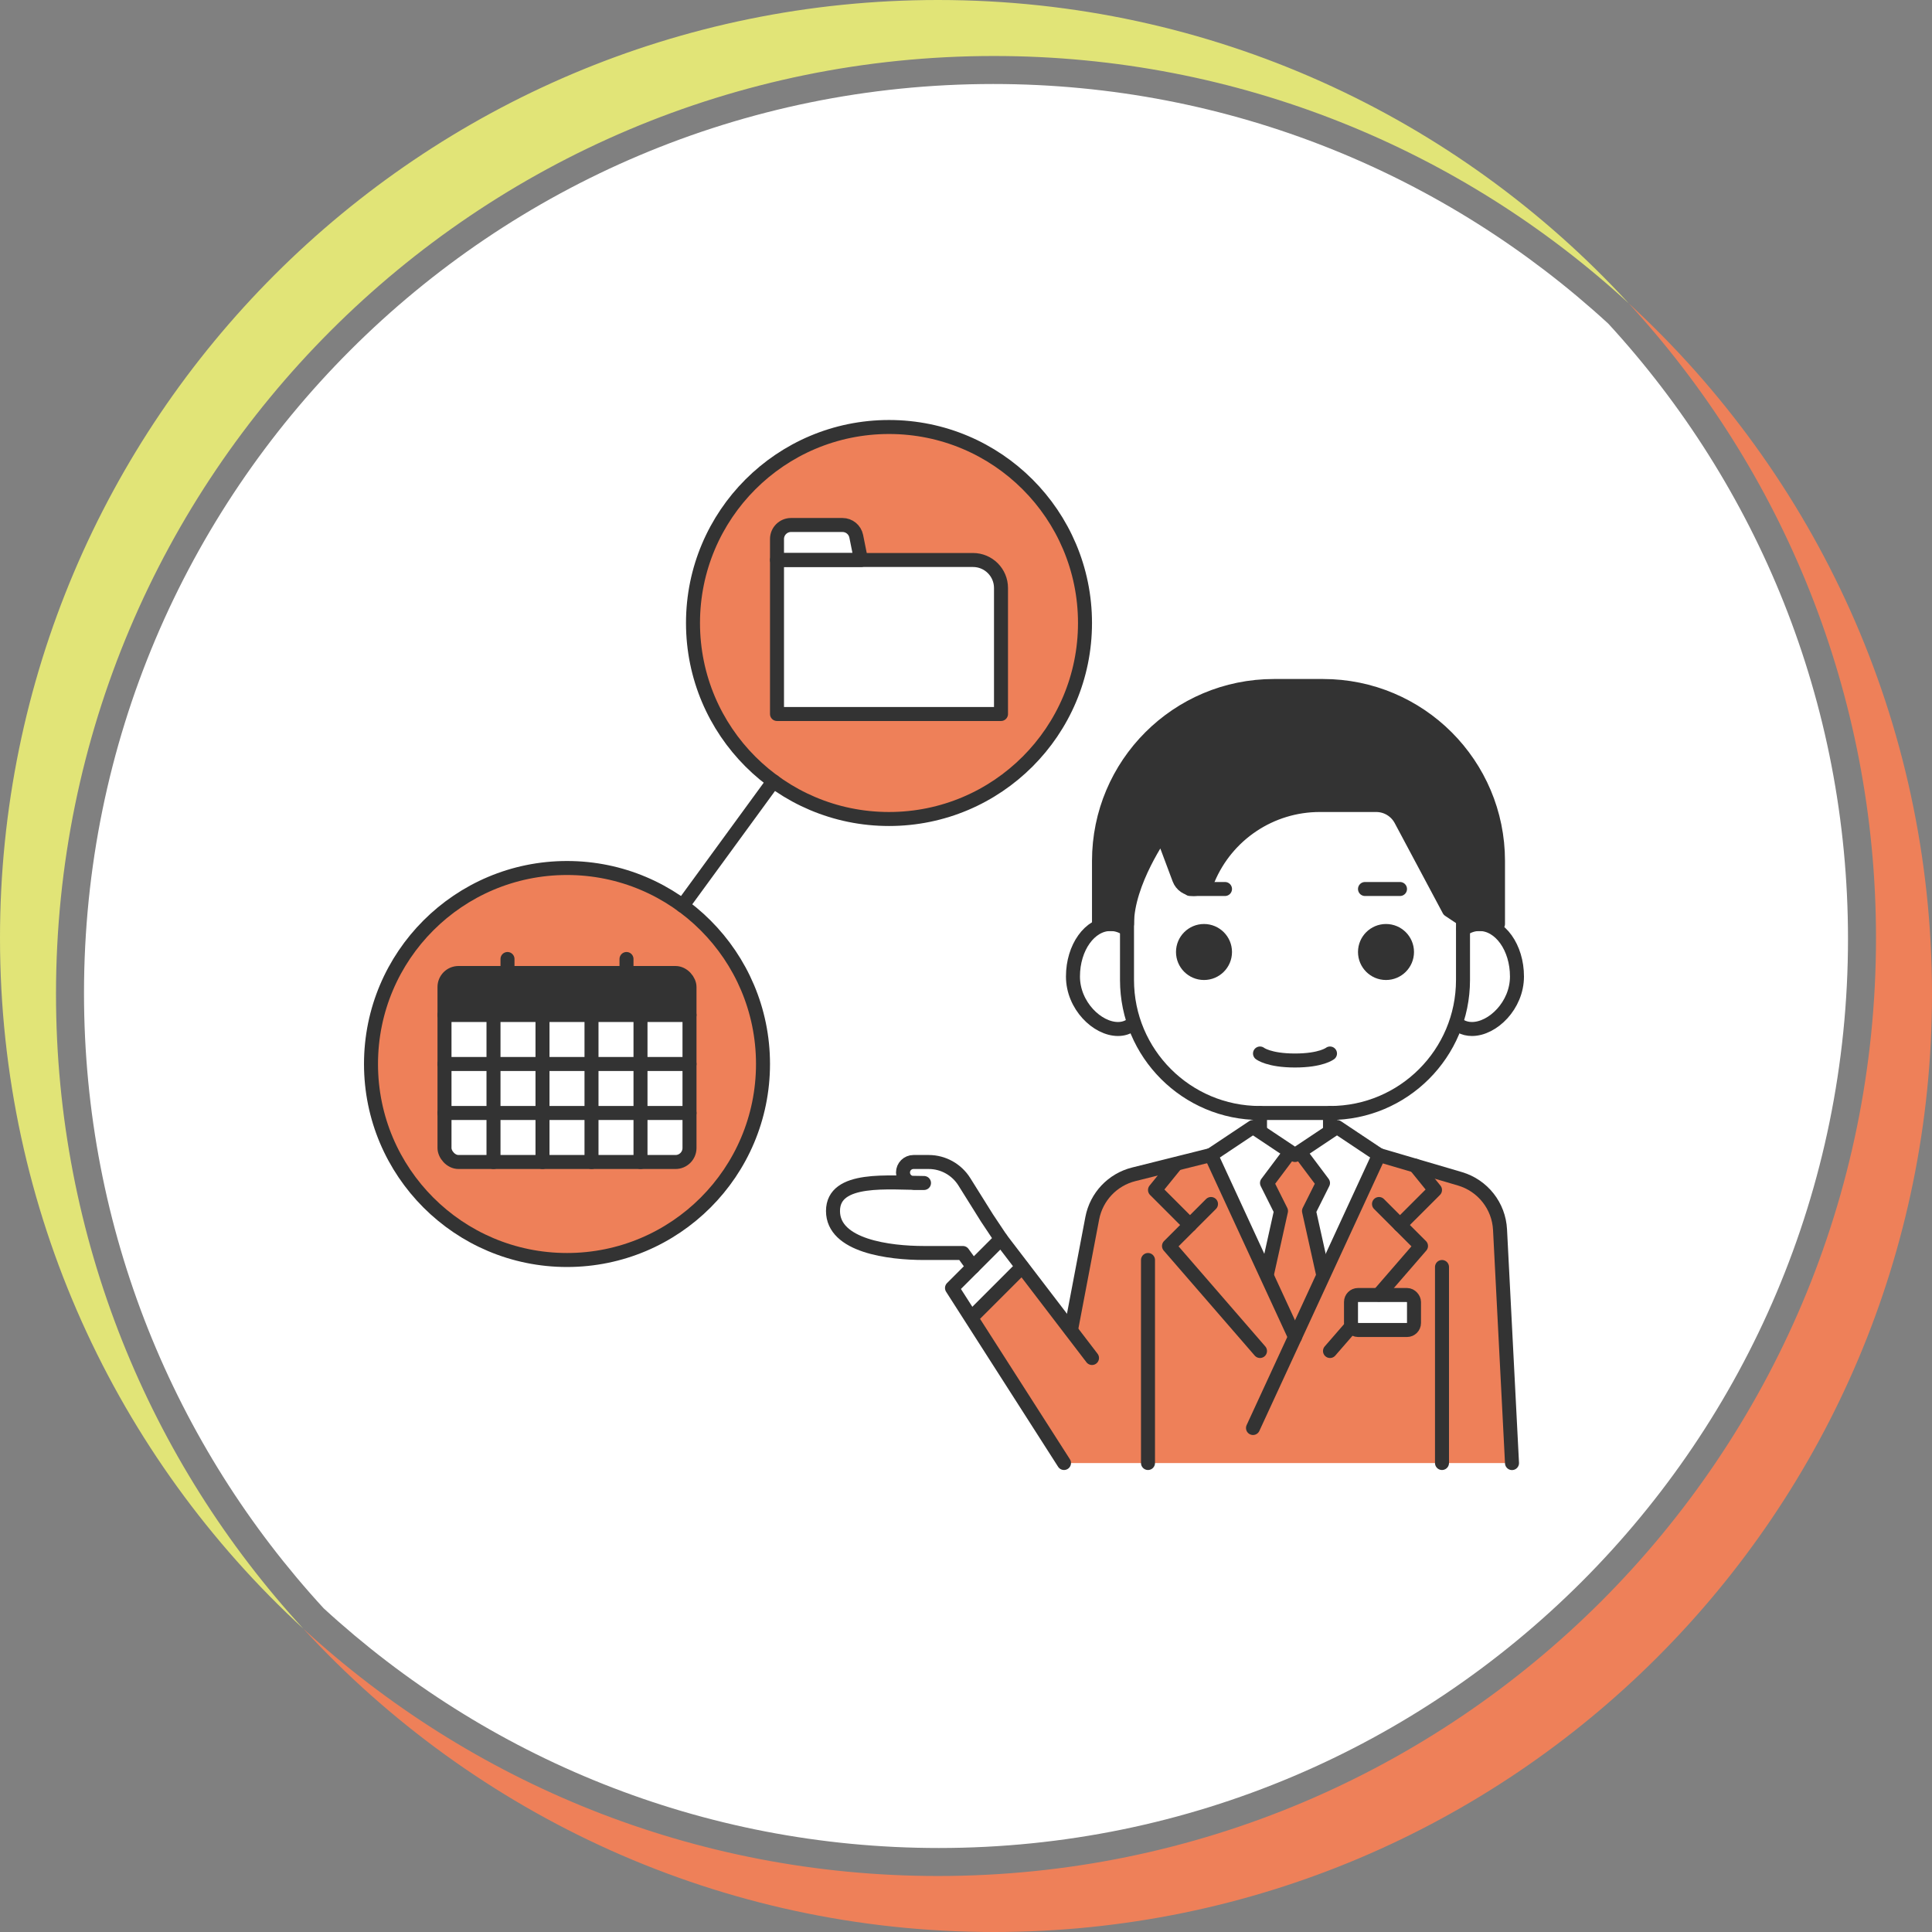
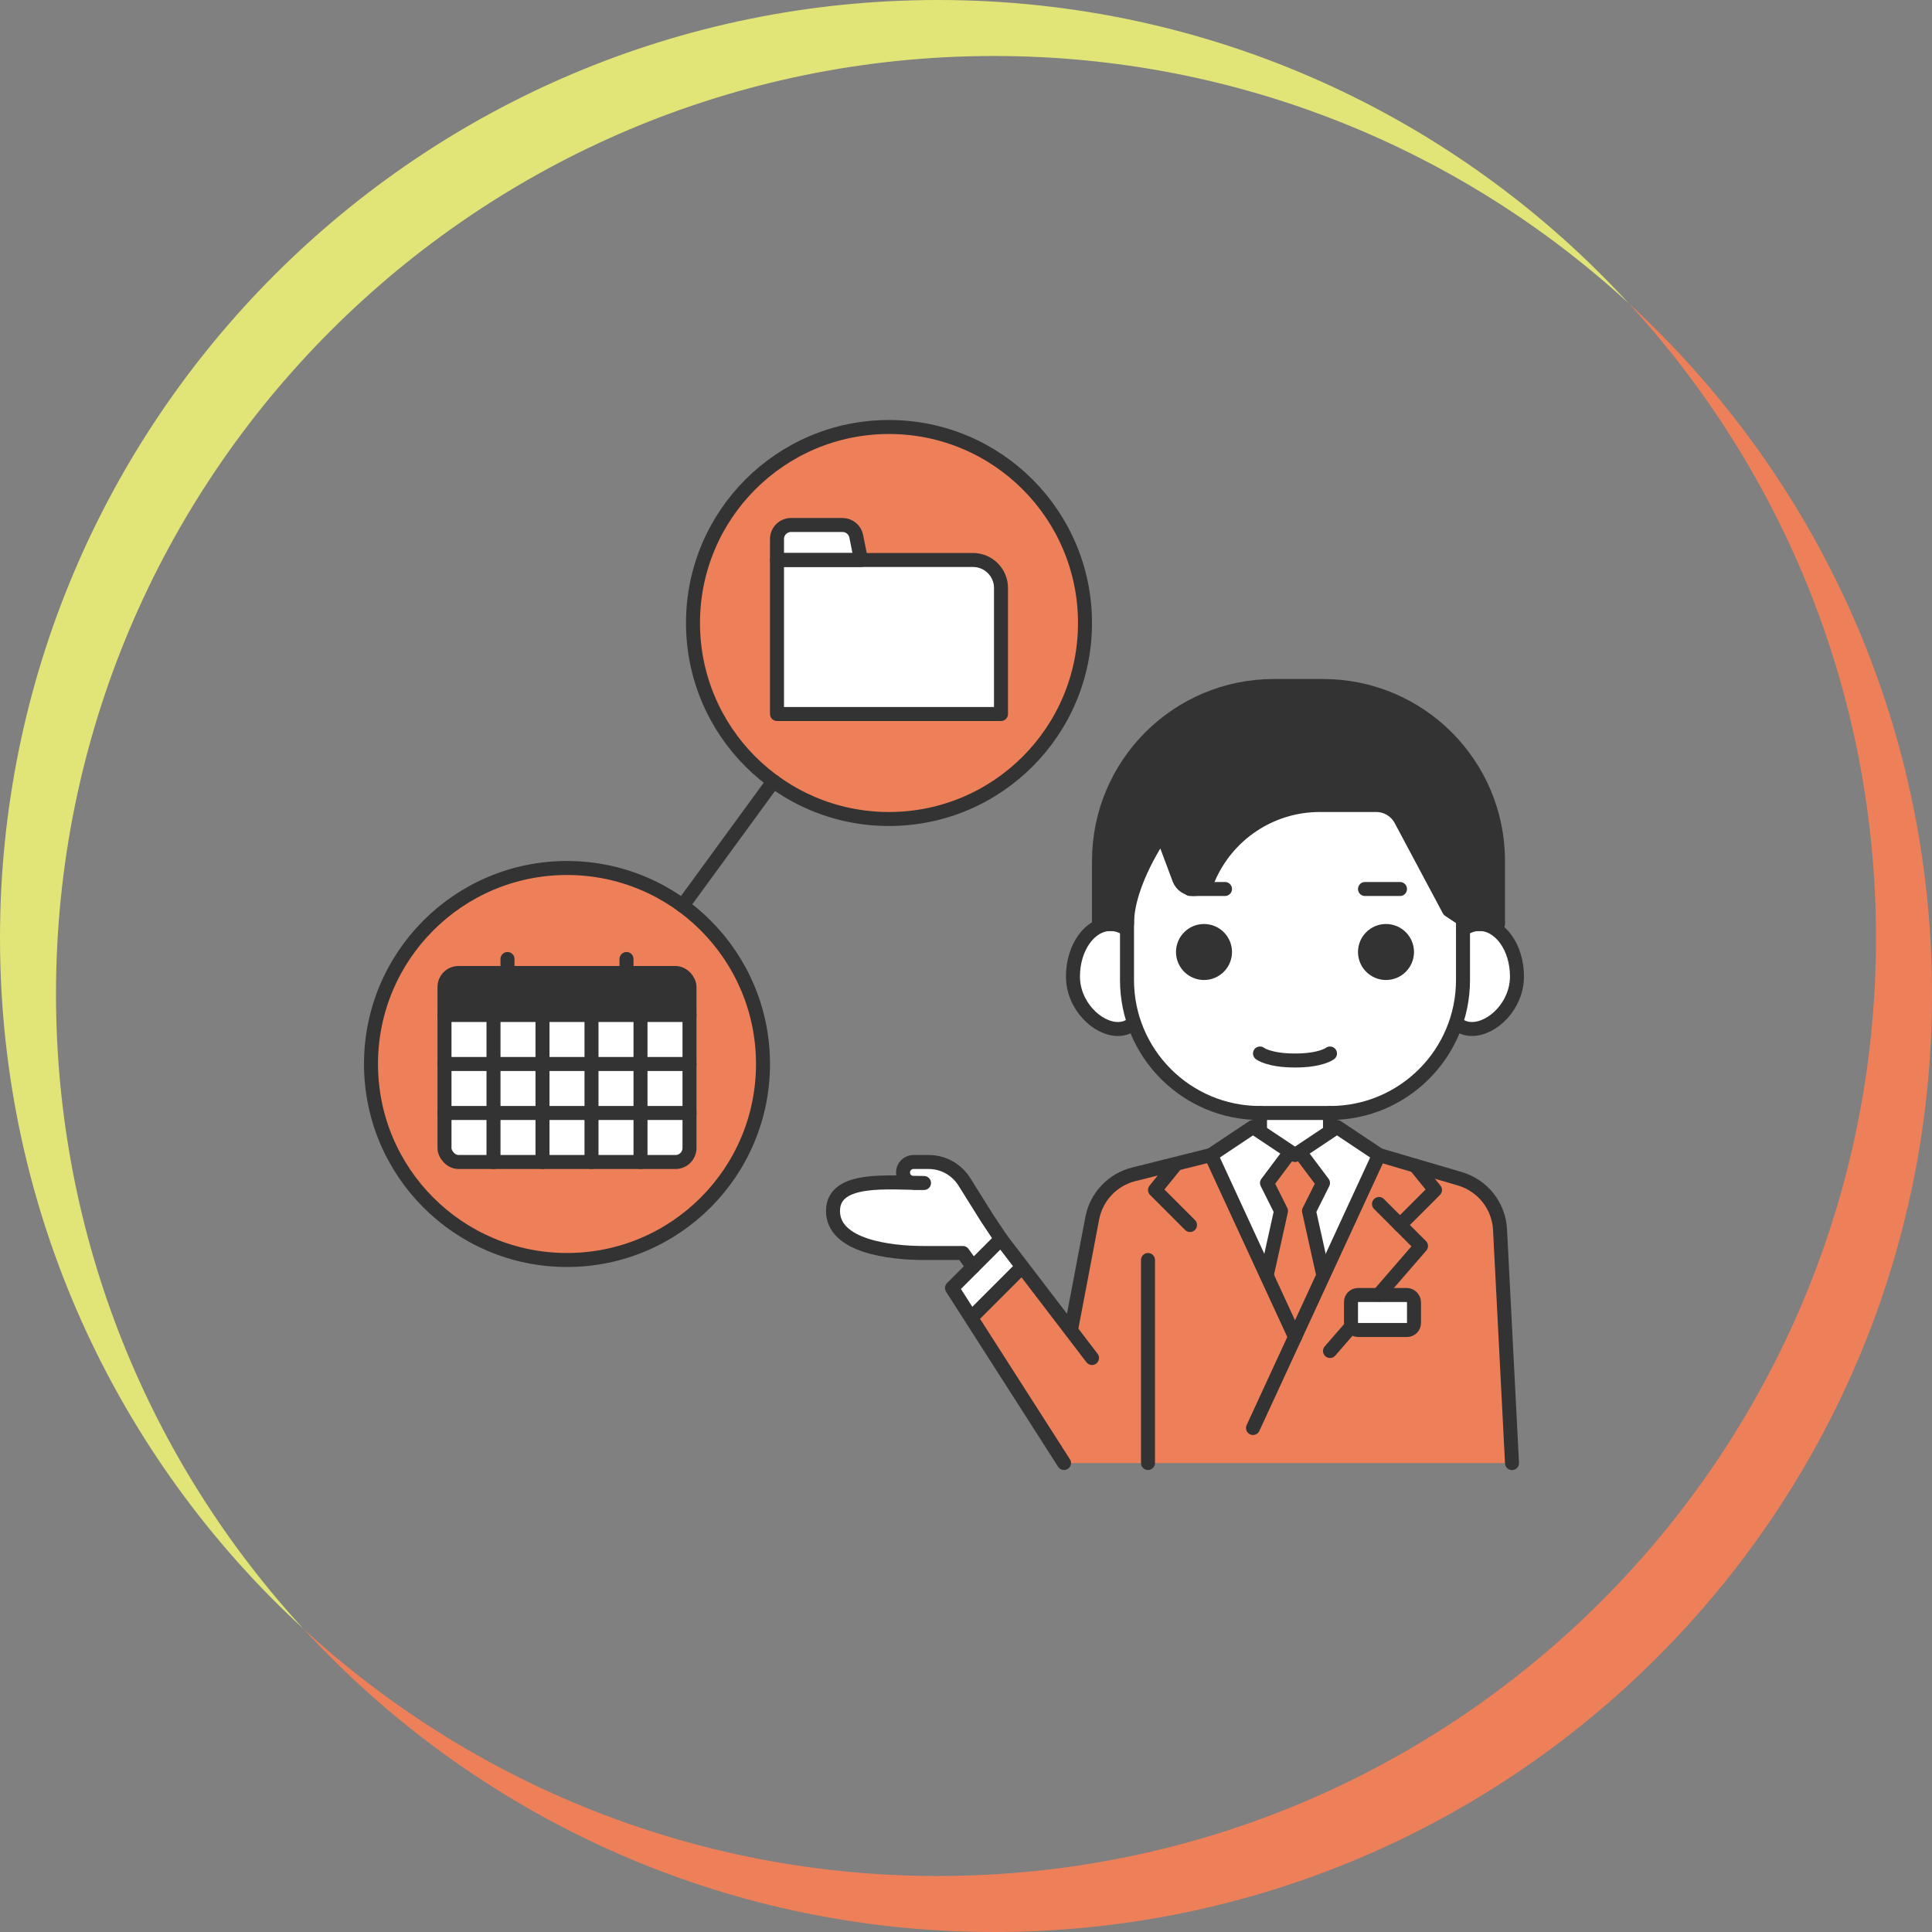
<svg xmlns="http://www.w3.org/2000/svg" id="b" width="276" height="276" viewBox="0 0 276 276">
  <rect x="0" y="0" width="276" height="276" fill="#808080" stroke="none" />
  <defs>
    <style>.d{fill:none;}.d,.e{stroke:#333;stroke-linecap:round;stroke-linejoin:round;stroke-width:2px;}.e,.f{fill:#333;}.g{fill:#fff;}.h{fill:#e1e477;}.i{fill:#ee8059;}</style>
  </defs>
  <g id="c">
    <path class="i" d="M276,142c0,74.01-59.99,134-134,134-39.04,0-74.18-16.69-98.67-43.33,23.86,21.93,55.7,35.33,90.67,35.33,74.01,0,134-59.99,134-134,0-34.97-13.4-66.81-35.33-90.67,26.64,24.49,43.33,59.63,43.33,98.67Z" />
-     <path class="g" d="M264,134.12c0,71.73-58.14,129.88-129.88,129.88-33.89,0-64.75-12.99-87.88-34.24-21.26-23.13-34.24-53.99-34.24-87.88C12,70.14,70.14,12,141.88,12c33.89,0,64.75,12.99,87.88,34.24,21.26,23.13,34.24,53.99,34.24,87.88Z" />
    <path class="h" d="M232.67,43.33c-23.86-21.93-55.7-35.33-90.67-35.33C67.99,8,8,67.99,8,142c0,34.97,13.4,66.81,35.33,90.67C16.69,208.18,0,173.04,0,134,0,59.99,59.99,0,134,0c39.04,0,74.18,16.69,98.67,43.33Z" />
    <path class="i" d="M153,190l3.04-15.98c.58-3.06,2.89-5.51,5.92-6.26l11.04-2.76h24s11.56,3.4,11.56,3.4c3.26.96,5.56,3.87,5.73,7.27l1.71,33.34h-64l-13-21,7-7,7,9Z" />
    <polygon class="g" points="146 181 139 188 136 184 143 177 146 181" />
    <polygon class="g" points="185 190 173 165 179 161 191 161 197 165 185 190" />
    <rect class="g" x="180" y="158" width="10" height="6" />
    <path class="g" d="M209.05,132.73c.7-.47,1.48-.73,2.3-.73,2.96,0,5.36,3.36,5.36,7.5,0,4.14-3.47,7.5-6.43,7.5-.61,0-1.15-.14-1.62-.4l-47.04-.18c-.54.38-1.17.59-1.91.59-2.96,0-6.43-3.36-6.43-7.5s2.4-7.5,5.36-7.5c.77,0,1.51.23,2.17.64l48.24.09Z" />
    <path class="g" d="M192.74,113h-15.49c-8.98,0-16.26,7.28-16.26,16.26v10.74c0,10.49,8.51,19,19,19h10c10.49,0,19-8.51,19-19v-10.74c0-8.98-7.28-16.26-16.26-16.26Z" />
    <circle class="i" cx="81" cy="152" r="28" />
    <rect class="g" x="63.5" y="139" width="35" height="27" rx="2" ry="2" />
    <path class="f" d="M65.5,139h31c1.1,0,2,.9,2,2v4h-35v-4c0-1.1.9-2,2-2Z" />
    <circle class="i" cx="127" cy="89" r="28" />
    <path class="g" d="M111,80h28c2.21,0,4,1.79,4,4v18h-32v-22h0Z" />
    <path class="g" d="M123,80h-12v-3c0-1.1.9-2,2-2h7.36c.95,0,1.77.67,1.96,1.61l.68,3.39Z" />
    <path class="g" d="M143,177l-2-3-3.24-5.18c-1.1-1.75-3.02-2.82-5.09-2.82h-2.17c-.83,0-1.5.67-1.5,1.5s.67,1.5,1.5,1.5h1.5c-4.97,0-13-1-13,4s8.03,6,13,6h5.55l1.45,2,4-4Z" />
    <path class="d" d="M209,131v9c0,10.49-8.51,19-19,19h-10c-10.49,0-19-8.51-19-19v-9" />
    <path class="d" d="M197,165l11.56,3.4c3.26.96,5.56,3.87,5.73,7.27l1.71,33.34" />
    <path class="d" d="M173,165l-11.04,2.76c-3.03.76-5.33,3.2-5.92,6.26l-3.04,15.98" />
    <path class="d" d="M160.81,132.64c-.66-.41-1.4-.64-2.17-.64-2.96,0-5.36,3.36-5.36,7.5s3.47,7.5,6.43,7.5c.74,0,1.37-.21,1.91-.59" />
    <path class="d" d="M209.05,132.73c.7-.47,1.48-.73,2.3-.73,2.96,0,5.36,3.36,5.36,7.5,0,4.14-3.47,7.5-6.43,7.5-.61,0-1.15-.14-1.62-.4" />
    <polyline class="d" points="156 194 143 177 136 184 152 209" />
    <circle class="e" cx="172" cy="136" r="3" />
    <circle class="e" cx="198" cy="136" r="3" />
    <path class="d" d="M180,150.5s1.25,1,5,1,5-1,5-1" />
    <path class="d" d="M143,177l-2-3-3.24-5.18c-1.1-1.75-3.02-2.82-5.09-2.82h-2.17c-.83,0-1.5.67-1.5,1.5s.67,1.5,1.5,1.5h1.5c-4.97,0-13-1-13,4s8.03,6,13,6h5.55l1.45,2" />
    <line class="d" x1="180" y1="159" x2="180" y2="161.5" />
    <line class="d" x1="190" y1="159" x2="190" y2="161.5" />
    <rect class="d" x="63.5" y="139" width="35" height="27" rx="2" ry="2" />
    <line class="d" x1="63.5" y1="145" x2="98.5" y2="145" />
    <line class="d" x1="63.5" y1="159" x2="98.5" y2="159" />
    <line class="d" x1="63.5" y1="152" x2="98.5" y2="152" />
    <line class="d" x1="70.5" y1="145" x2="70.5" y2="166" />
    <line class="d" x1="77.5" y1="145" x2="77.5" y2="166" />
    <line class="d" x1="84.5" y1="145" x2="84.5" y2="166" />
    <line class="d" x1="91.5" y1="145" x2="91.5" y2="166" />
    <line class="d" x1="72.5" y1="137" x2="72.5" y2="141" />
    <line class="d" x1="89.5" y1="137" x2="89.5" y2="141" />
    <path class="d" d="M111,80h28c2.21,0,4,1.79,4,4v18h-32v-22h0Z" />
    <path class="d" d="M123,80h-12v-3c0-1.1.9-2,2-2h7.36c.95,0,1.77.67,1.96,1.61l.68,3.39Z" />
    <polygon class="i" points="189 182 187 173 189 169 186 165 184 165 181 169 183 173 181 182 185 190 189 182" />
    <circle class="d" cx="81" cy="152" r="28" />
    <circle class="d" cx="127" cy="89" r="28" />
    <rect class="g" x="193" y="185" width="9" height="5" rx="1" ry="1" />
    <line class="d" x1="110.49" y1="111.61" x2="97.51" y2="129.39" />
    <polyline class="d" points="197 165 191 161 185 165 179 161 173 165" />
    <polyline class="d" points="184 165 181 169 183 173 181 182" />
    <polyline class="d" points="186 165 189 169 187 173 189 182" />
-     <line class="d" x1="206" y1="181" x2="206" y2="209" />
    <path class="d" d="M197,172l6,6s-2.94,3.39-6.02,6.95" />
    <path class="d" d="M192.84,189.73l-2.84,3.27" />
    <polyline class="d" points="200 175 205 170 202.19 166.53" />
-     <polyline class="d" points="173 172 167 178 180 193" />
    <polyline class="d" points="170 175 165 170 167.96 166.35" />
    <line class="d" x1="197" y1="165" x2="179" y2="204" />
    <line class="d" x1="173" y1="165" x2="185" y2="191" />
    <path class="e" d="M161,132c0-6,5-13,5-13l2.46,6.57c.32.86,1.15,1.43,2.07,1.43h0c.89,0,1.69-.54,2.04-1.36h0c2.69-6.44,8.98-10.64,15.96-10.64h8.07c1.48,0,2.83.81,3.53,2.12l6.87,12.88,3,2h4v-9c0-13.81-11.19-25-25-25h-7c-13.81,0-25,11.19-25,25v9h4Z" />
    <line class="d" x1="195" y1="127" x2="200" y2="127" />
    <line class="d" x1="175" y1="127" x2="170" y2="127" />
    <line class="d" x1="164" y1="209" x2="164" y2="180" />
    <line class="d" x1="146" y1="181" x2="139" y2="188" />
    <rect class="d" x="193" y="185" width="9" height="5" rx="1" ry="1" />
  </g>
</svg>